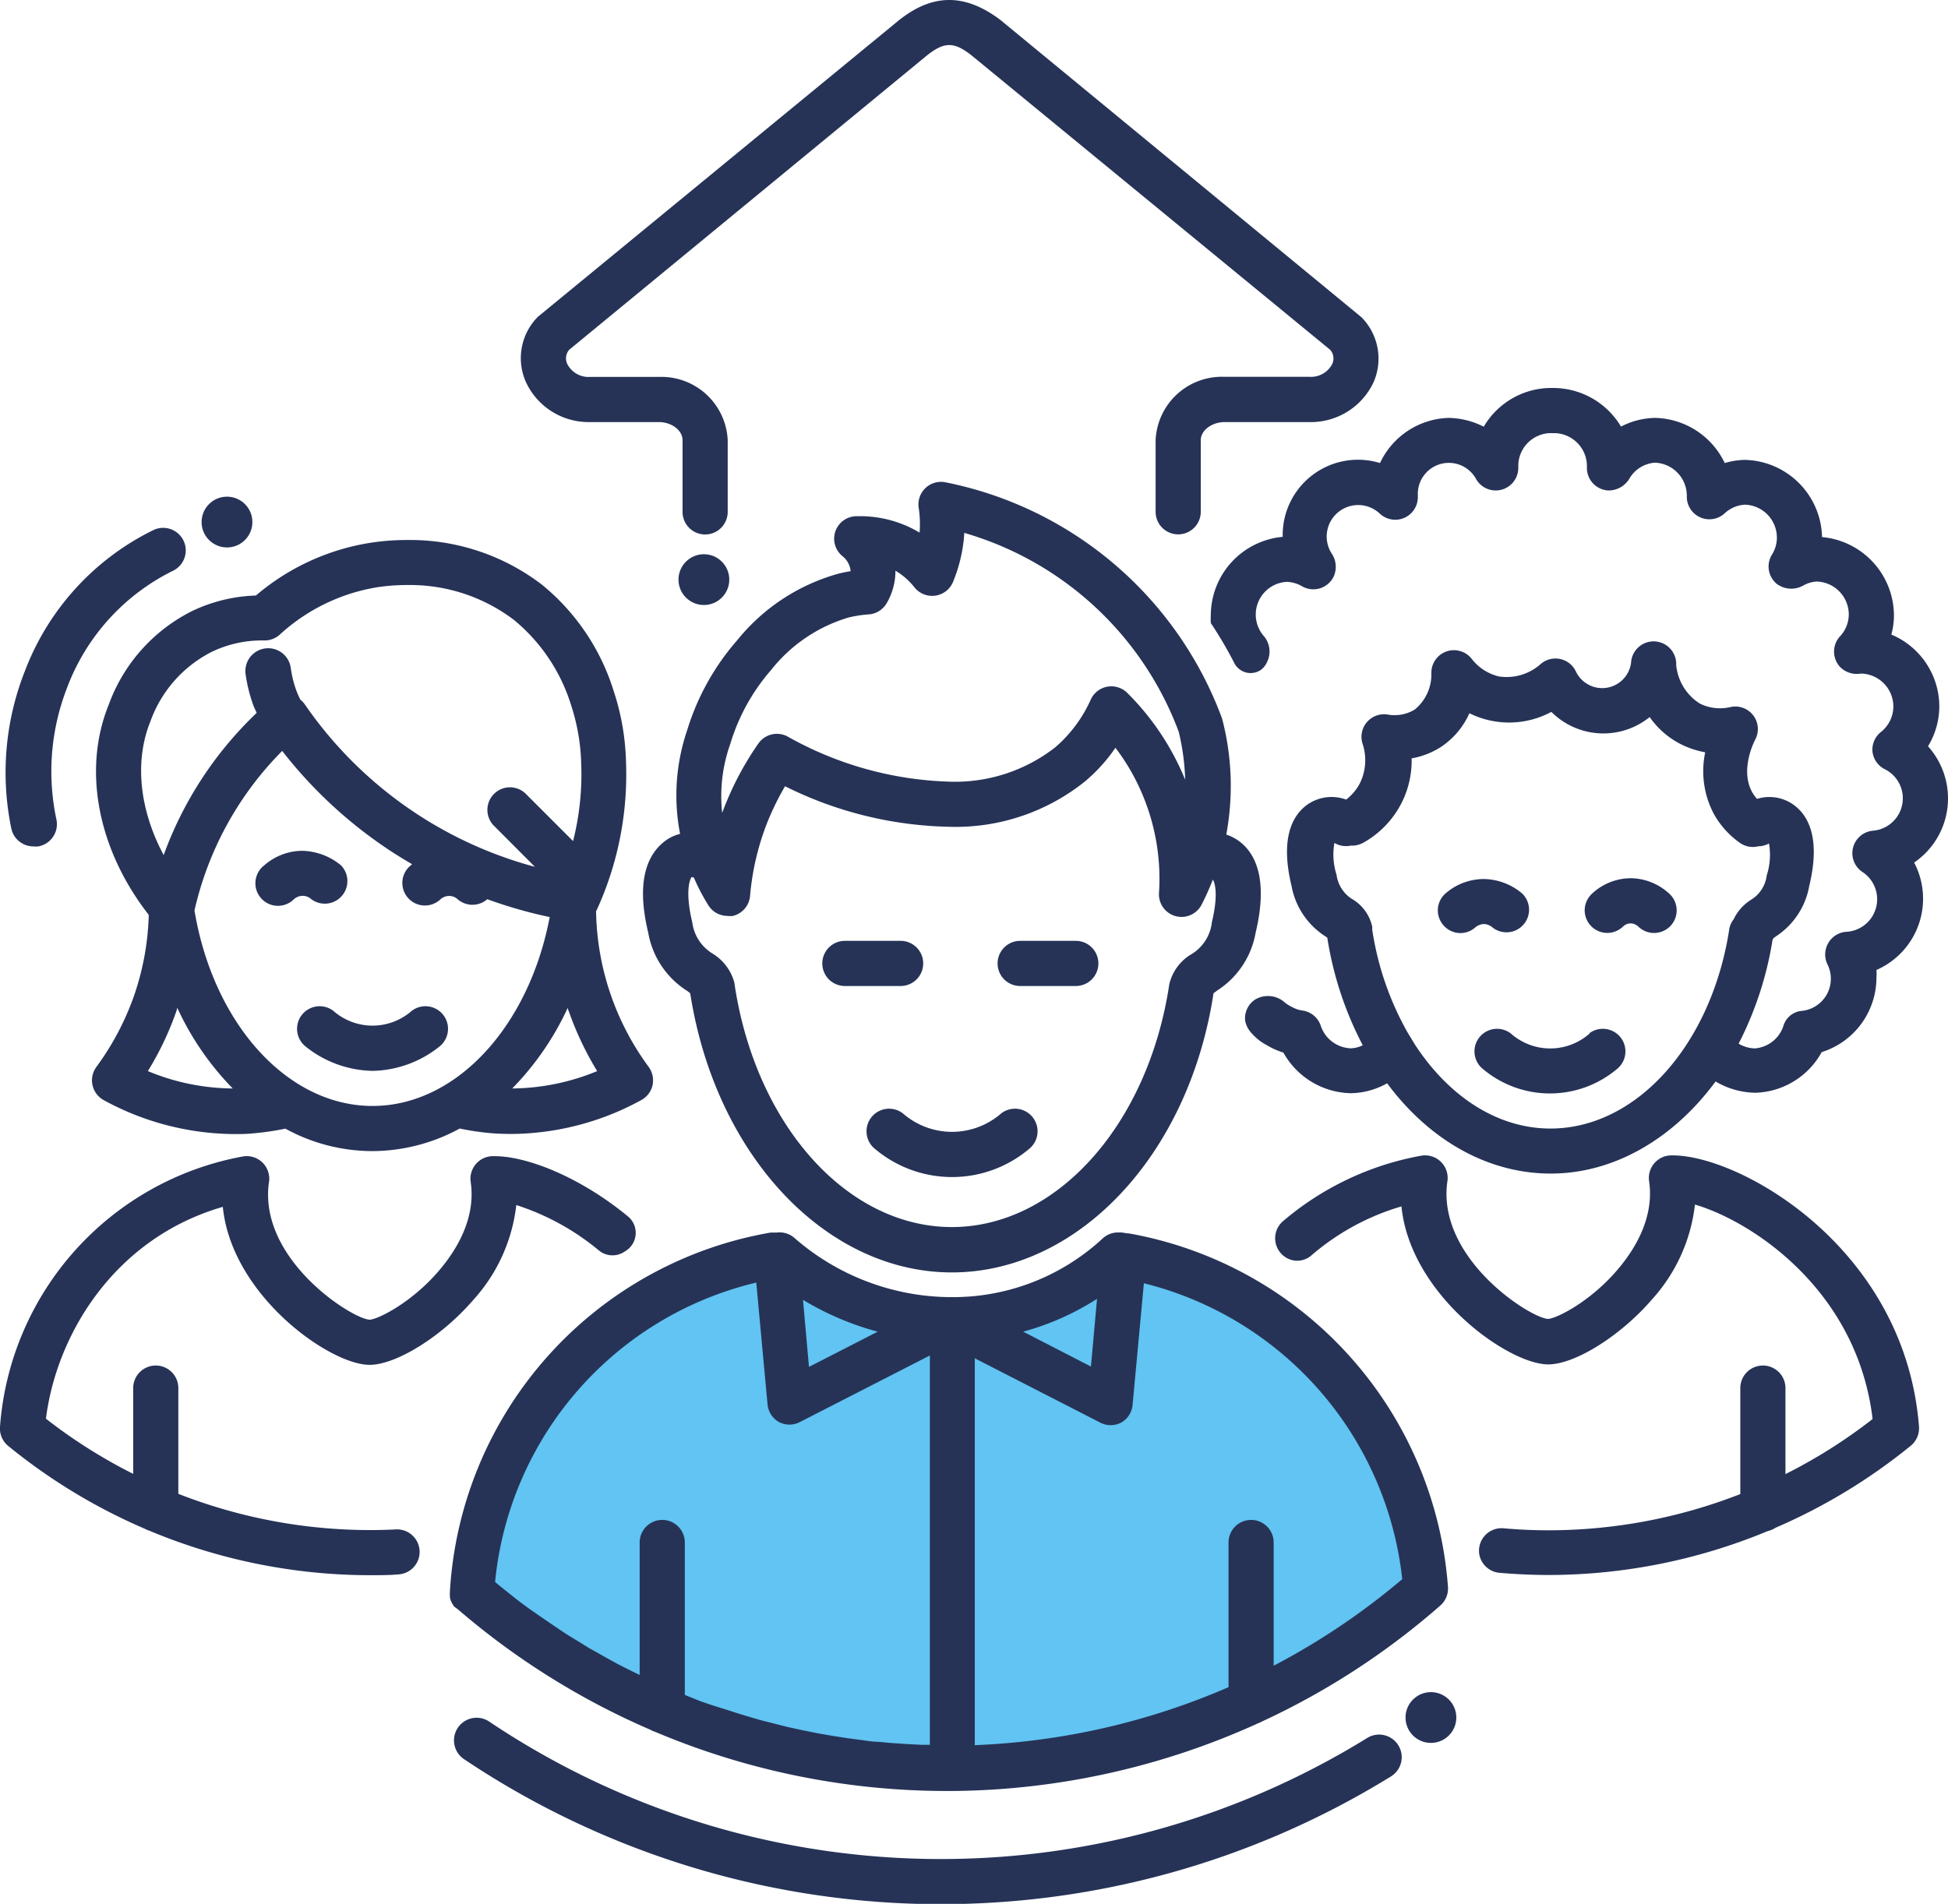
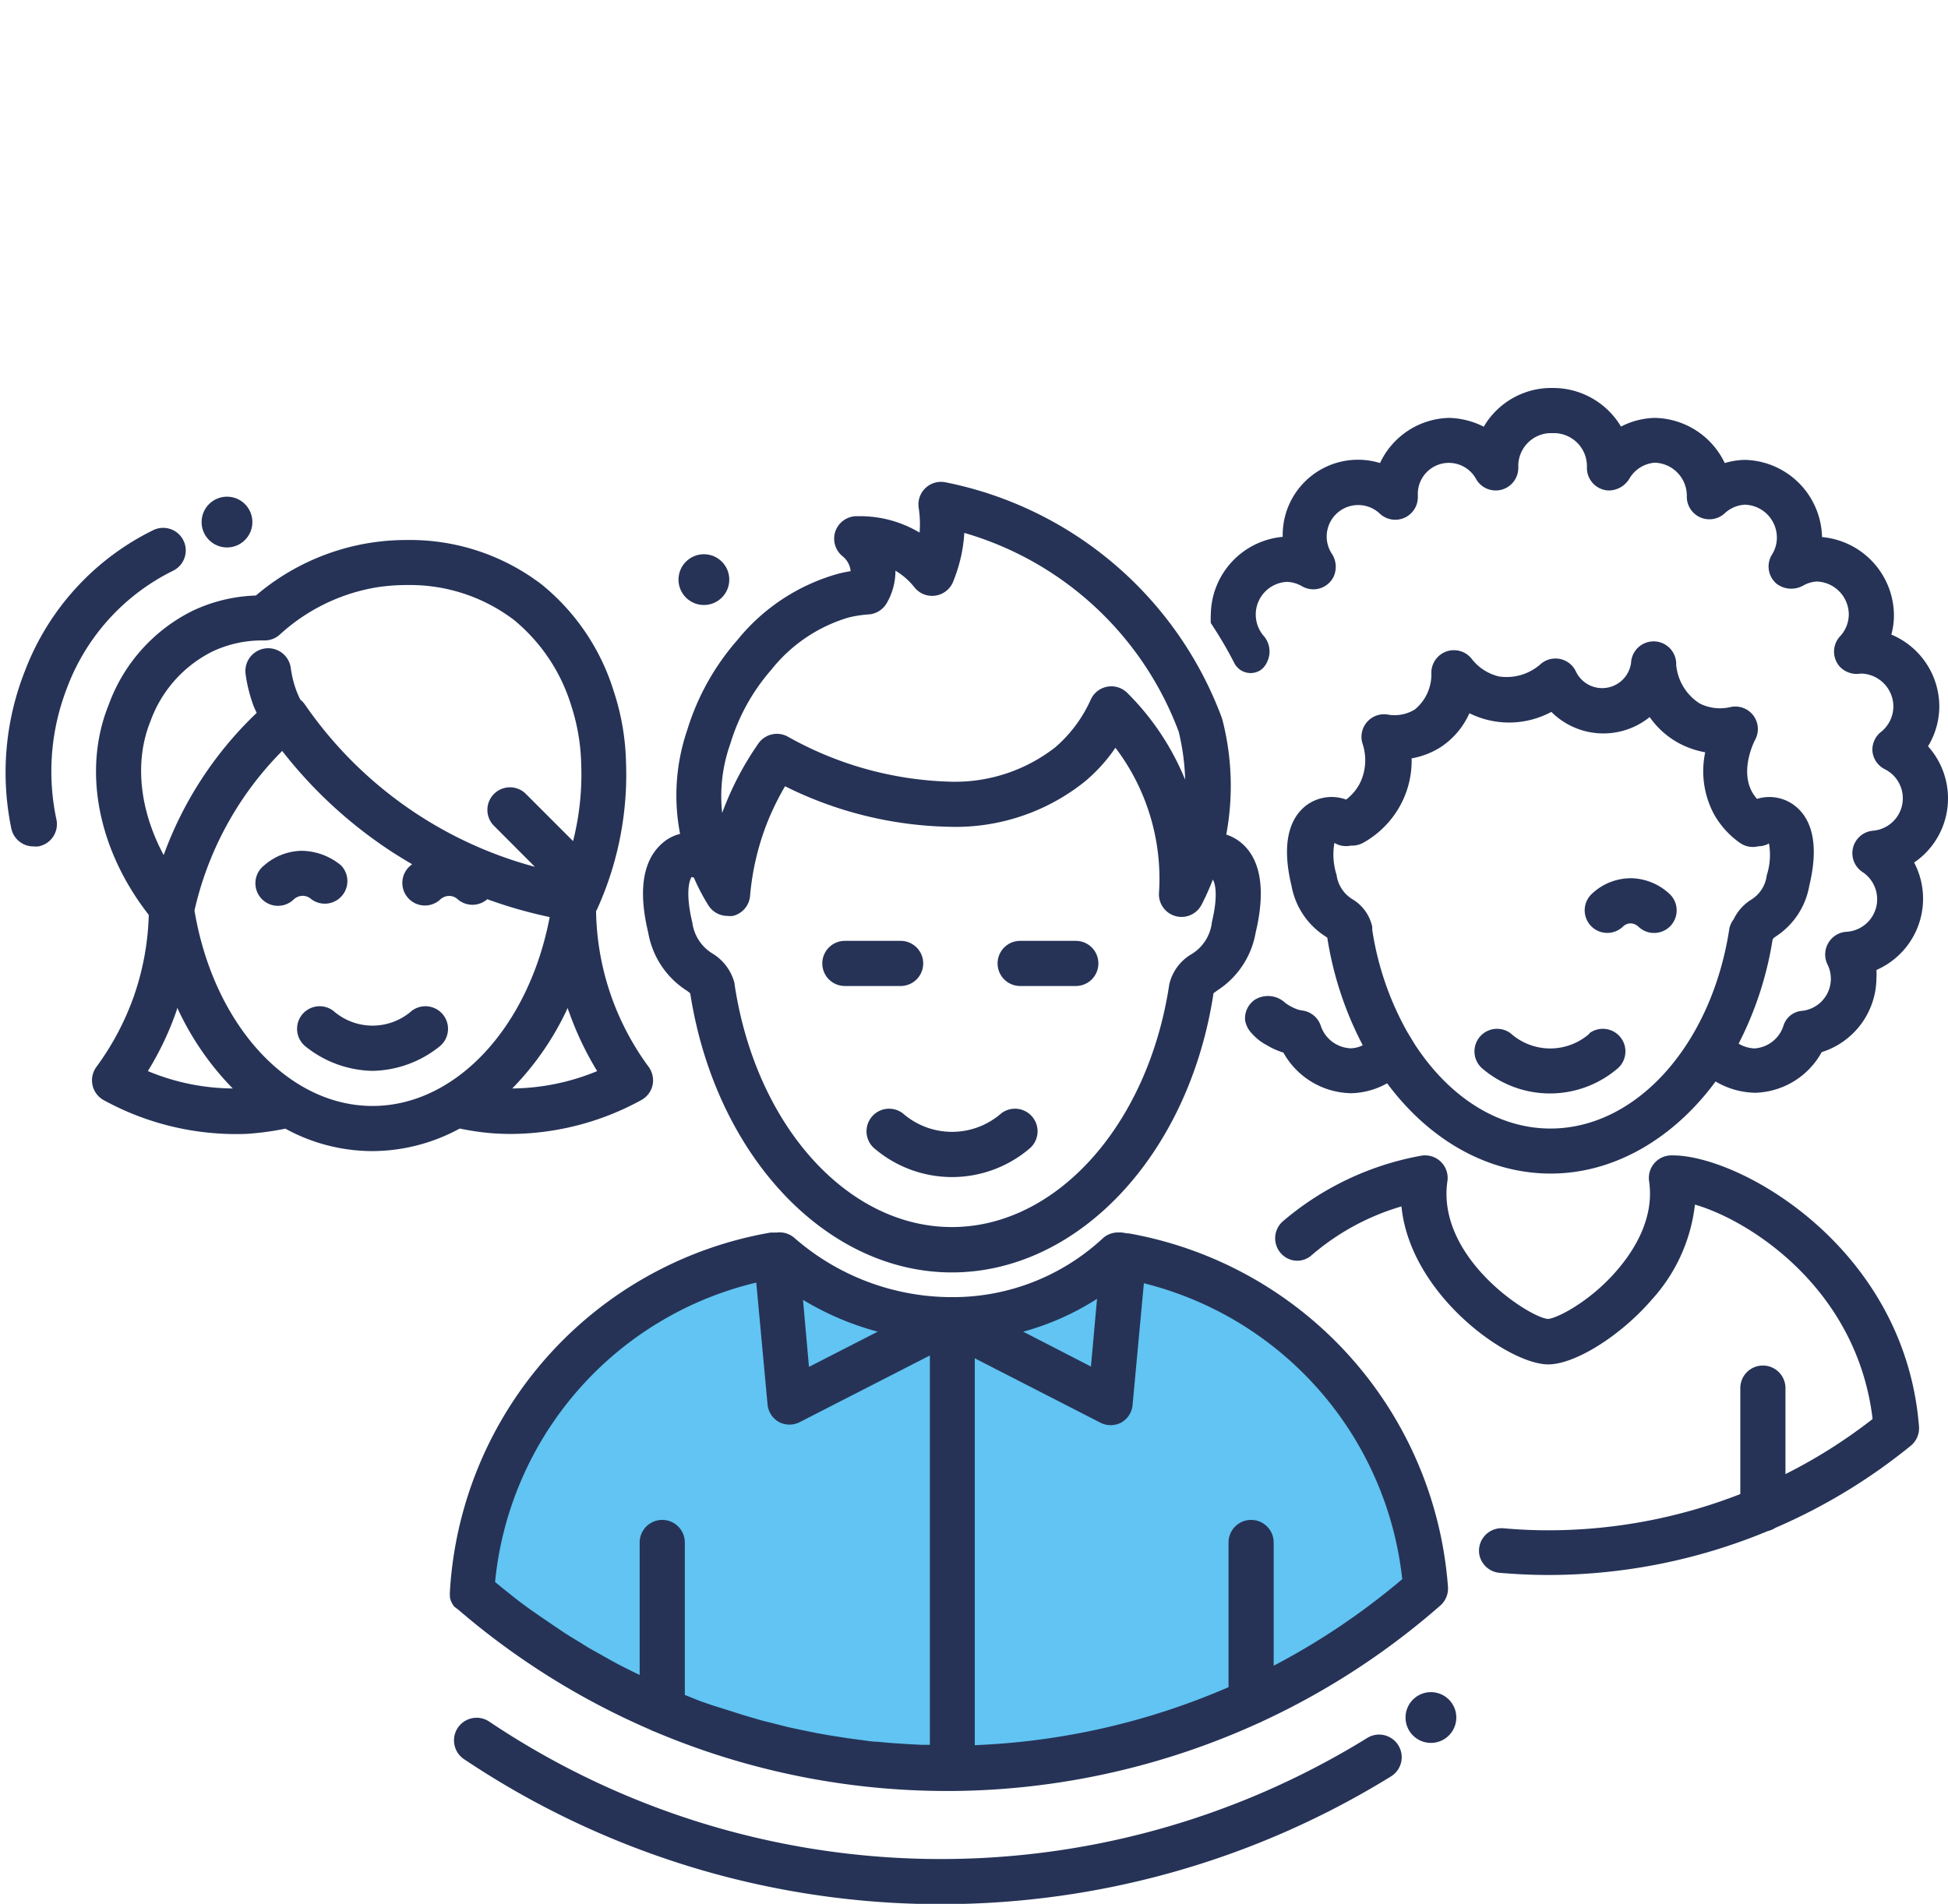
<svg xmlns="http://www.w3.org/2000/svg" viewBox="0 0 172.58 168.7">
  <defs>
    <style>.cls-1{fill:#61c4f2;}.cls-2{fill:#263357;}</style>
  </defs>
  <g data-name="Ebene 2" id="Ebene_2">
    <g id="icons">
      <path d="M126.32,140.74a32.45,32.45,0,0,0-26.7-29.48h-.06a3.69,3.69,0,0,0-.46-.08L84,119v-2.12a22.44,22.44,0,0,1-15-5.74h0l-.46.08a32.15,32.15,0,0,0-5.29,1.4A32.54,32.54,0,0,0,43.44,133a32,32,0,0,0-1.58,8.11,64.11,64.11,0,0,0,42,15.62H84A64,64,0,0,0,126.32,140.74Z" class="cls-1" />
      <circle r="2.25" cy="46.26" cx="20.11" class="cls-2" />
      <circle r="2.25" cy="152.19" cx="126.77" class="cls-2" />
      <circle r="2.25" cy="51.36" cx="62.36" class="cls-2" />
      <path d="M81.79,85.37a2,2,0,0,0-2-2H74.85a2,2,0,0,0,0,4h4.94A2,2,0,0,0,81.79,85.37Z" class="cls-2" />
      <path d="M95.31,83.37H90.38a2,2,0,0,0,0,4h4.93a2,2,0,0,0,0-4Z" class="cls-2" />
      <path d="M88.71,98.65a6.62,6.62,0,0,1-8.73,0,2,2,0,0,0-2.42,3.19,10.59,10.59,0,0,0,13.57,0,2,2,0,0,0-2.42-3.19Z" class="cls-2" />
      <path d="M108.31,63.83l-.06-.21A33,33,0,0,0,83.78,42.74,2,2,0,0,0,81.39,45a9.49,9.49,0,0,1,.08,2.19L81.13,47a10.25,10.25,0,0,0-4.92-1.26h-.37A2,2,0,0,0,74,47.11a2,2,0,0,0,.66,2.19,1.91,1.91,0,0,1,.7,1.31v0c-.41.07-.81.15-1.21.26a17.55,17.55,0,0,0-8.82,5.84,21.75,21.75,0,0,0-4.4,7.83l-.06.19a17.93,17.93,0,0,0-.62,9.16,3.73,3.73,0,0,0-1.22.55c-1.4,1-2.82,3.15-1.6,8.21a7.64,7.64,0,0,0,3.35,5.09,3.22,3.22,0,0,1,.37.28c2.23,14.34,12,24.73,23.18,24.73s21-10.39,23.18-24.74l.37-.27a7.64,7.64,0,0,0,3.36-5.09c1.21-5.06-.2-7.26-1.6-8.21a4.09,4.09,0,0,0-1-.49A23.53,23.53,0,0,0,108.31,63.83ZM64.67,66l.08-.25a17.76,17.76,0,0,1,3.58-6.4,13.7,13.7,0,0,1,6.84-4.63A10.44,10.44,0,0,1,77,54.44a2,2,0,0,0,1.56-1,5.67,5.67,0,0,0,.77-2.87,6.06,6.06,0,0,1,1.68,1.47,2,2,0,0,0,1.85.74,2,2,0,0,0,1.57-1.21,13.89,13.89,0,0,0,.73-2.35,12.88,12.88,0,0,0,.27-2,28.85,28.85,0,0,1,19,17.63A20.72,20.72,0,0,1,105,69.1c0-.06-.05-.11-.07-.17a23.12,23.12,0,0,0-5.06-7.53,2,2,0,0,0-3.23.58,12.13,12.13,0,0,1-3.14,4.23,14.43,14.43,0,0,1-9.49,3.05,31,31,0,0,1-14.24-4,2,2,0,0,0-2.58.62,27.09,27.09,0,0,0-2.92,5.4c-.1.25-.2.5-.29.75A13.77,13.77,0,0,1,64.67,66ZM61.15,88Zm46.21-6.23a3.8,3.8,0,0,1-1.77,2.76,4.19,4.19,0,0,0-2,2.7v0a.08.08,0,0,0,0,0c-1.88,12.46-10,21.5-19.26,21.5s-17.37-9-19.25-21.5c0,0,0,0,0-.06s0,0,0,0a2.63,2.63,0,0,0-.08-.3h0a4.32,4.32,0,0,0-1.9-2.39,3.8,3.8,0,0,1-1.77-2.76c-.67-2.79-.19-3.84-.06-4a.39.39,0,0,1,.21.06,18,18,0,0,0,1.29,2.46,2,2,0,0,0,1.69.92,1.83,1.83,0,0,0,.47,0,2,2,0,0,0,1.52-1.77A23.18,23.18,0,0,1,68,72.82a24.21,24.21,0,0,1,1.55-3.15,34,34,0,0,0,14.48,3.59,18.31,18.31,0,0,0,12.07-4,14.57,14.57,0,0,0,2.72-3,18.89,18.89,0,0,1,2.43,4.23,19.2,19.2,0,0,1,1.43,8.62,2,2,0,0,0,3.77,1.06,22.51,22.51,0,0,0,1-2.23C107.68,78.31,107.92,79.41,107.36,81.73Z" class="cls-2" />
-       <path d="M131.45,81.88h0a1.19,1.19,0,0,1,.76.29,2,2,0,0,0,2.64-3,5.38,5.38,0,0,0-3.47-1.28,5.22,5.22,0,0,0-3.32,1.28,2,2,0,0,0-.18,2.82,2,2,0,0,0,1.5.69,2,2,0,0,0,1.32-.5A1.23,1.23,0,0,1,131.45,81.88Z" class="cls-2" />
      <path d="M144.57,77.82A5.05,5.05,0,0,0,141,79.23a2,2,0,1,0,2.79,2.87,1,1,0,0,1,.68-.28h0a1.06,1.06,0,0,1,.67.28,2,2,0,0,0,1.39.57,2,2,0,0,0,1.4-3.44A5.13,5.13,0,0,0,144.57,77.82Z" class="cls-2" />
      <path d="M140.84,91.57a5.26,5.26,0,0,1-7,0,2,2,0,0,0-2.42,3.19,9.22,9.22,0,0,0,11.79,0,2,2,0,0,0-2.42-3.19Z" class="cls-2" />
      <path d="M148.2,102.38H148a2,2,0,0,0-1.9,2.29c.46,3.12-1.16,5.85-2.59,7.59-2.45,3-5.58,4.57-6.36,4.61-1.5-.07-9-4.81-9-11.08a6.91,6.91,0,0,1,.08-1.11,2,2,0,0,0-2.34-2.27,26,26,0,0,0-12.26,5.83,2,2,0,0,0,.28,3.18l0,0a1.91,1.91,0,0,0,2.25-.16,21.39,21.39,0,0,1,8-4.36c.78,7.85,9.47,14,13,14,2.37,0,6.4-2.52,9.17-5.73a15,15,0,0,0,3.83-8.43c4.91,1.42,14.37,7.48,15.74,19a46.23,46.23,0,0,1-7.72,4.88V123a2,2,0,0,0-4,0v9.39a46.71,46.71,0,0,1-17,3.21q-2,0-4-.18a2,2,0,0,0-2.13,2.28v0a2,2,0,0,0,1.81,1.67c1.44.12,2.88.19,4.34.19a50.68,50.68,0,0,0,19.41-3.89,2.18,2.18,0,0,0,.68-.29,50.85,50.85,0,0,0,12-7.28,2,2,0,0,0,.72-1.7C168.76,110.56,154.17,102.38,148.2,102.38Z" class="cls-2" />
      <path d="M172.58,70.73a6.9,6.9,0,0,0-1.77-4.6,6.85,6.85,0,0,0,1-3.55,6.92,6.92,0,0,0-4.25-6.35,6.49,6.49,0,0,0,.23-1.76,7,7,0,0,0-6.37-6.88,7,7,0,0,0-6.84-6.84,6.75,6.75,0,0,0-1.78.28,7,7,0,0,0-6.19-4,6.81,6.81,0,0,0-3,.77,7,7,0,0,0-5.88-3.42h-.49a6.94,6.94,0,0,0-5.79,3.43,7.14,7.14,0,0,0-3.09-.78,6.94,6.94,0,0,0-6.1,4,6.67,6.67,0,0,0-8.62,6.54,7,7,0,0,0-6.37,6.89,6.28,6.28,0,0,0,0,.75,36.05,36.05,0,0,1,2.06,3.5,1.62,1.62,0,0,0,2.39.64,1.79,1.79,0,0,0,.54-.7A2.11,2.11,0,0,0,112,56.4a2.9,2.9,0,0,1,2-4.84,2.84,2.84,0,0,1,1.37.4,2,2,0,0,0,2.76-.82,2.11,2.11,0,0,0-.09-2,2.79,2.79,0,0,1,4.22-3.61A2,2,0,0,0,125.61,44a.76.76,0,0,0,0-.15,2.75,2.75,0,0,1,5.18-1.37,2,2,0,0,0,3.72-1.07,1.49,1.49,0,0,0,0-.21,2.92,2.92,0,0,1,2.75-2.82h.49a2.93,2.93,0,0,1,2.84,2.83c0,.07,0,.15,0,.2a2,2,0,0,0,1.88,2.05,2.14,2.14,0,0,0,1.89-1.06A2.85,2.85,0,0,1,146.6,41a2.93,2.93,0,0,1,2.84,2.83.61.61,0,0,1,0,.14,2,2,0,0,0,3.35,1.52,2.86,2.86,0,0,1,1.79-.77,2.92,2.92,0,0,1,2.84,2.91,2.82,2.82,0,0,1-.44,1.52,2,2,0,0,0,.42,2.58,2.15,2.15,0,0,0,2.38.14,2.77,2.77,0,0,1,1.17-.34,2.93,2.93,0,0,1,2.84,2.91A2.85,2.85,0,0,1,163,56.4a2,2,0,0,0,0,2.68,2.07,2.07,0,0,0,1.82.61l.18,0a2.93,2.93,0,0,1,2.74,2.91,2.9,2.9,0,0,1-1.1,2.26,2,2,0,0,0-.75,1.75A2,2,0,0,0,167,68.17a2.88,2.88,0,0,1-1.08,5.44,2,2,0,0,0-.93,3.65,2.89,2.89,0,0,1-1.46,5.31,2,2,0,0,0-1.56,1,2,2,0,0,0-.07,1.88,2.86,2.86,0,0,1-2.34,4.13A1.87,1.87,0,0,0,158,90.9a2.89,2.89,0,0,1-2.56,2,3,3,0,0,1-1.41-.42,30.66,30.66,0,0,0,3-9.16c0-.07.07-.13.1-.2l.21-.15a6.73,6.73,0,0,0,2.95-4.48c1.07-4.42-.21-6.38-1.48-7.24a3.69,3.69,0,0,0-3.15-.46,3.64,3.64,0,0,1-.43-.6c-1.11-2,.21-4.54.27-4.65a2,2,0,0,0-.18-2.16,2,2,0,0,0-2-.73,4,4,0,0,1-2.73-.31,4.54,4.54,0,0,1-2.09-3.42,2,2,0,0,0-4-.17,2.58,2.58,0,0,1-4.9.72,2,2,0,0,0-3.14-.6,4.52,4.52,0,0,1-3.66,1.07,4.29,4.29,0,0,1-2.41-1.55,2,2,0,0,0-3.58,1.31,4,4,0,0,1-1.47,3.17,3.42,3.42,0,0,1-2.38.45,2,2,0,0,0-2.24,2.6,4.64,4.64,0,0,1-.21,3.42,4.33,4.33,0,0,1-1.25,1.51,3.76,3.76,0,0,0-3.37.4c-1.26.86-2.54,2.82-1.47,7.24a6.73,6.73,0,0,0,3,4.48l.17.12a30.71,30.71,0,0,0,3.14,9.53h0a2.52,2.52,0,0,1-1.06.27,2.91,2.91,0,0,1-2.66-2,2,2,0,0,0-1.64-1.35,2.71,2.71,0,0,1-.41-.09,4.35,4.35,0,0,1-1.09-.58,2.23,2.23,0,0,0-2.69-.29,2,2,0,0,0-.87,1.85,2.25,2.25,0,0,0,.62,1.17,4.46,4.46,0,0,0,1.28,1,6.47,6.47,0,0,0,1.49.67,7,7,0,0,0,6,3.6,6.75,6.75,0,0,0,3.19-.88h0c3.71,5,8.88,8,14.5,8s10.88-3.11,14.6-8.16a7.09,7.09,0,0,0,3.52,1,6.94,6.94,0,0,0,5.88-3.6,6.93,6.93,0,0,0,4.85-6.58,5.48,5.48,0,0,0,0-.7,6.89,6.89,0,0,0,3.34-9.52A6.87,6.87,0,0,0,172.58,70.73ZM153.22,82.22C151.67,92.53,145,100,137.36,100c-4.7,0-9-2.84-12-7.43l-.68-1.12a26.58,26.58,0,0,1-3.11-9.07,2.3,2.3,0,0,0,0-.26,3.76,3.76,0,0,0-1.79-2.46,3,3,0,0,1-1.37-2.14,5.94,5.94,0,0,1-.19-2.83,2,2,0,0,0,1.45.24,2.07,2.07,0,0,0,1.1-.25,8.41,8.41,0,0,0,3.44-3.61,8.28,8.28,0,0,0,.85-3.87,7.11,7.11,0,0,0,2.58-1,7,7,0,0,0,2.54-3,7.9,7.9,0,0,0,7.26-.12,6.52,6.52,0,0,0,8.71.46,7.52,7.52,0,0,0,2.64,2.34,7.81,7.81,0,0,0,2.28.78,8.1,8.1,0,0,0,.78,5.49,7.78,7.78,0,0,0,2.27,2.52,2,2,0,0,0,1.17.38,2,2,0,0,0,.48-.06,2,2,0,0,0,.95-.25,5.87,5.87,0,0,1-.2,2.83,2.93,2.93,0,0,1-1.36,2.14,4.15,4.15,0,0,0-1.57,1.75A2.09,2.09,0,0,0,153.22,82.22Z" class="cls-2" />
-       <path d="M52.27,37.4h6.09c1.14,0,2.11.73,2.11,1.6v6.36a2,2,0,0,0,4,0V39a5.88,5.88,0,0,0-6.11-5.6H52.27a2.12,2.12,0,0,1-2-1.12A1.17,1.17,0,0,1,50.42,31L82.1,4.93c1.57-1.25,2.42-1.25,4,0L117.85,31a1.17,1.17,0,0,1,.17,1.27,2.12,2.12,0,0,1-2,1.12h-7.53a5.88,5.88,0,0,0-6.11,5.6v6.36a2,2,0,0,0,4,0V39c0-.87,1-1.6,2.11-1.6H116a6.13,6.13,0,0,0,5.67-3.49,5.21,5.21,0,0,0-.92-5.66,1.45,1.45,0,0,0-.22-.21L88.62,1.76c-3.14-2.36-6-2.35-9,.05L47.74,28a1.45,1.45,0,0,0-.22.21,5.2,5.2,0,0,0-.92,5.66A6.12,6.12,0,0,0,52.27,37.4Z" class="cls-2" />
      <path d="M9.63,62.45c-2.32,5.73-1,12.79,3.55,18.62a23.82,23.82,0,0,1-1.35,7.29,24.19,24.19,0,0,1-3.29,6.18,2,2,0,0,0-.34,1.63,2,2,0,0,0,1,1.32,24.4,24.4,0,0,0,11.53,3c.55,0,1.11,0,1.66-.06a24.22,24.22,0,0,0,2.89-.42A16.08,16.08,0,0,0,33,102a16.27,16.27,0,0,0,7.73-2,23.08,23.08,0,0,0,2.89.42q.85.06,1.68.06a24.24,24.24,0,0,0,11.51-3,2,2,0,0,0,1-1.31,2.05,2.05,0,0,0-.34-1.63,23.86,23.86,0,0,1-4.66-13.68s0,0,0,0,0-.09,0-.13a2.12,2.12,0,0,0,.11-.21,28.84,28.84,0,0,0,2.54-13,21.64,21.64,0,0,0-1.09-6.28A19.65,19.65,0,0,0,48,51.8a19.21,19.21,0,0,0-11.94-3.95,20.87,20.87,0,0,0-3.39.27,20.56,20.56,0,0,0-10,4.65,14.1,14.1,0,0,0-5.64,1.37A15,15,0,0,0,9.63,62.45ZM13.1,94.91a27.06,27.06,0,0,0,2.49-5.21c.05-.13.08-.26.12-.39a25.34,25.34,0,0,0,4.91,7.14A19.87,19.87,0,0,1,13.1,94.91ZM33,98c-7.52,0-14.09-7.26-15.77-17.32A29.19,29.19,0,0,1,25,66.54,40,40,0,0,0,34,75c.81.56,1.66,1.08,2.51,1.58l-.12.1a2,2,0,1,0,2.64,3,1.17,1.17,0,0,1,.74-.29,1.09,1.09,0,0,1,.77.29,2,2,0,0,0,2.63,0,40.59,40.59,0,0,0,5.53,1.58C46.85,91,40.39,98,33,98Zm19.91-3.09a20.13,20.13,0,0,1-7.53,1.54,25.35,25.35,0,0,0,4.92-7.15c0,.13.07.26.12.39A28.05,28.05,0,0,0,52.91,94.92ZM18.78,57.75a10.24,10.24,0,0,1,4.48-1h.16a2,2,0,0,0,1.37-.52,16.79,16.79,0,0,1,8.54-4.18,17.3,17.3,0,0,1,2.74-.21,15.24,15.24,0,0,1,9.46,3.09,15.82,15.82,0,0,1,5.07,7.57,18,18,0,0,1,.89,5.18,24,24,0,0,1-.72,6.85l-4.25-4.25a2,2,0,0,0-2.82,2.83l3.69,3.7A36.1,36.1,0,0,1,27,62.41a1.9,1.9,0,0,0-.39-.41,8.5,8.5,0,0,1-.36-.82,9.38,9.38,0,0,1-.49-2,2,2,0,0,0-4,.56,13.21,13.21,0,0,0,.69,2.77c.08.23.2.44.29.66a32.88,32.88,0,0,0-8.24,12.6c-2.14-4-2.61-8.31-1.17-11.86A11.11,11.11,0,0,1,18.78,57.75Z" class="cls-2" />
      <path d="M36.48,89.57a5.26,5.26,0,0,1-6.95,0,2,2,0,0,0-2.42,3.19A9.76,9.76,0,0,0,33,94.89a9.76,9.76,0,0,0,5.9-2.13,2,2,0,0,0-2.42-3.19Z" class="cls-2" />
-       <path d="M35.11,135.52q-1.15.06-2.31.06a46.63,46.63,0,0,1-17-3.21V123a2,2,0,0,0-4,0v7.6a46.2,46.2,0,0,1-7.73-4.89c.94-7.49,6.09-16,15.67-18.77.78,7.85,9.48,14,13,14,2.37,0,6.4-2.52,9.17-5.73a15,15,0,0,0,3.83-8.43,21.93,21.93,0,0,1,7.35,4.05,1.9,1.9,0,0,0,2.16.13l.09-.06a1.89,1.89,0,0,0,.31-3.1c-4.31-3.55-9-5.35-11.81-5.35h-.24a2,2,0,0,0-1.46.72,2,2,0,0,0-.44,1.57c.46,3.12-1.16,5.85-2.59,7.59-2.45,3-5.58,4.57-6.36,4.61-1.5-.07-9-4.81-9-11.08a6.91,6.91,0,0,1,.08-1.11,2,2,0,0,0-.58-1.74,2,2,0,0,0-1.76-.53A26.33,26.33,0,0,0,0,126.42a2,2,0,0,0,.72,1.7,50.81,50.81,0,0,0,12.1,7.34,2.65,2.65,0,0,0,.42.18,50.75,50.75,0,0,0,19.55,3.94c.83,0,1.66,0,2.49-.07a2,2,0,0,0,1.87-1.67v0A2,2,0,0,0,35.11,135.52Z" class="cls-2" />
      <path d="M27.57,79.67a2,2,0,0,0,2.63-3,5.58,5.58,0,0,0-3.47-1.28,5.16,5.16,0,0,0-3.31,1.28,2,2,0,1,0,2.63,3,1.2,1.2,0,0,1,.74-.29A1.13,1.13,0,0,1,27.57,79.67Z" class="cls-2" />
      <path d="M3,75a1.72,1.72,0,0,0,.39,0A2,2,0,0,0,5,72.62,20.42,20.42,0,0,1,5.92,61a19,19,0,0,1,9.4-10.42,2,2,0,0,0-1.73-3.61A23,23,0,0,0,2.21,59.45,24.46,24.46,0,0,0,1,73.4,2,2,0,0,0,3,75Z" class="cls-2" />
      <path d="M121.13,154a71.84,71.84,0,0,1-77.79-1.45,2,2,0,0,0-2.23,3.33,75.88,75.88,0,0,0,82.12,1.53,2,2,0,0,0-2.1-3.41Z" class="cls-2" />
      <path d="M40.55,142.59a66.43,66.43,0,0,0,17.06,10.68,2.13,2.13,0,0,0,.41.18A66.36,66.36,0,0,0,83.9,158.7h.56a66.6,66.6,0,0,0,27-6,2.21,2.21,0,0,0,.35-.16,66,66,0,0,0,15.8-10.28,2,2,0,0,0,.67-1.65A34.4,34.4,0,0,0,100,109.29l-.12,0-.5-.08h-.43a2,2,0,0,0-1.23.5,19.51,19.51,0,0,1-13.32,5.23,21.21,21.21,0,0,1-14-5.23,2,2,0,0,0-1.61-.49l-.31,0-.22,0A34.33,34.33,0,0,0,39.86,141s0,.06,0,.09a1.38,1.38,0,0,0,0,.29l0,.16a2.68,2.68,0,0,0,.07.27l.06.14a1.35,1.35,0,0,0,.15.26l.06.11A3,3,0,0,0,40.55,142.59Zm56.64-27.5-.54,6-6-3.09A23.63,23.63,0,0,0,97.19,115.09Zm-10.83,5.27,11.1,5.69a2,2,0,0,0,1.88,0,2,2,0,0,0,1-1.57l1-10.77a30.41,30.41,0,0,1,22.89,26.22,62.29,62.29,0,0,1-11.39,7.67V136.68a2,2,0,0,0-4,0V149.5a62.61,62.61,0,0,1-22.48,5.14ZM77.76,118l-6.09,3.12-.53-5.94A25.55,25.55,0,0,0,77.76,118ZM67,113.65l1,10.8A2,2,0,0,0,69,126a2,2,0,0,0,1.88,0l11.5-5.89v34.5h-.69l-1.2-.06-1.51-.1-1.21-.11c-.5,0-1-.1-1.49-.16l-1.2-.16-1.48-.23-1.19-.21-1.48-.3-1.15-.25-1.5-.38c-.37-.09-.74-.18-1.11-.29s-1-.29-1.52-.45l-1-.32L63,151.07l-.93-.32-1.4-.56V136.68a2,2,0,0,0-4,0v11.74c-.66-.32-1.31-.64-2-1l-.8-.44c-.52-.29-1-.57-1.55-.87-.31-.18-.61-.37-.91-.56-.46-.28-.93-.56-1.38-.85l-.95-.64-1.29-.88-1-.7c-.41-.3-.82-.6-1.22-.92s-.63-.5-.94-.75l-.77-.63A30.31,30.31,0,0,1,67,113.65Z" class="cls-2" />
    </g>
  </g>
</svg>